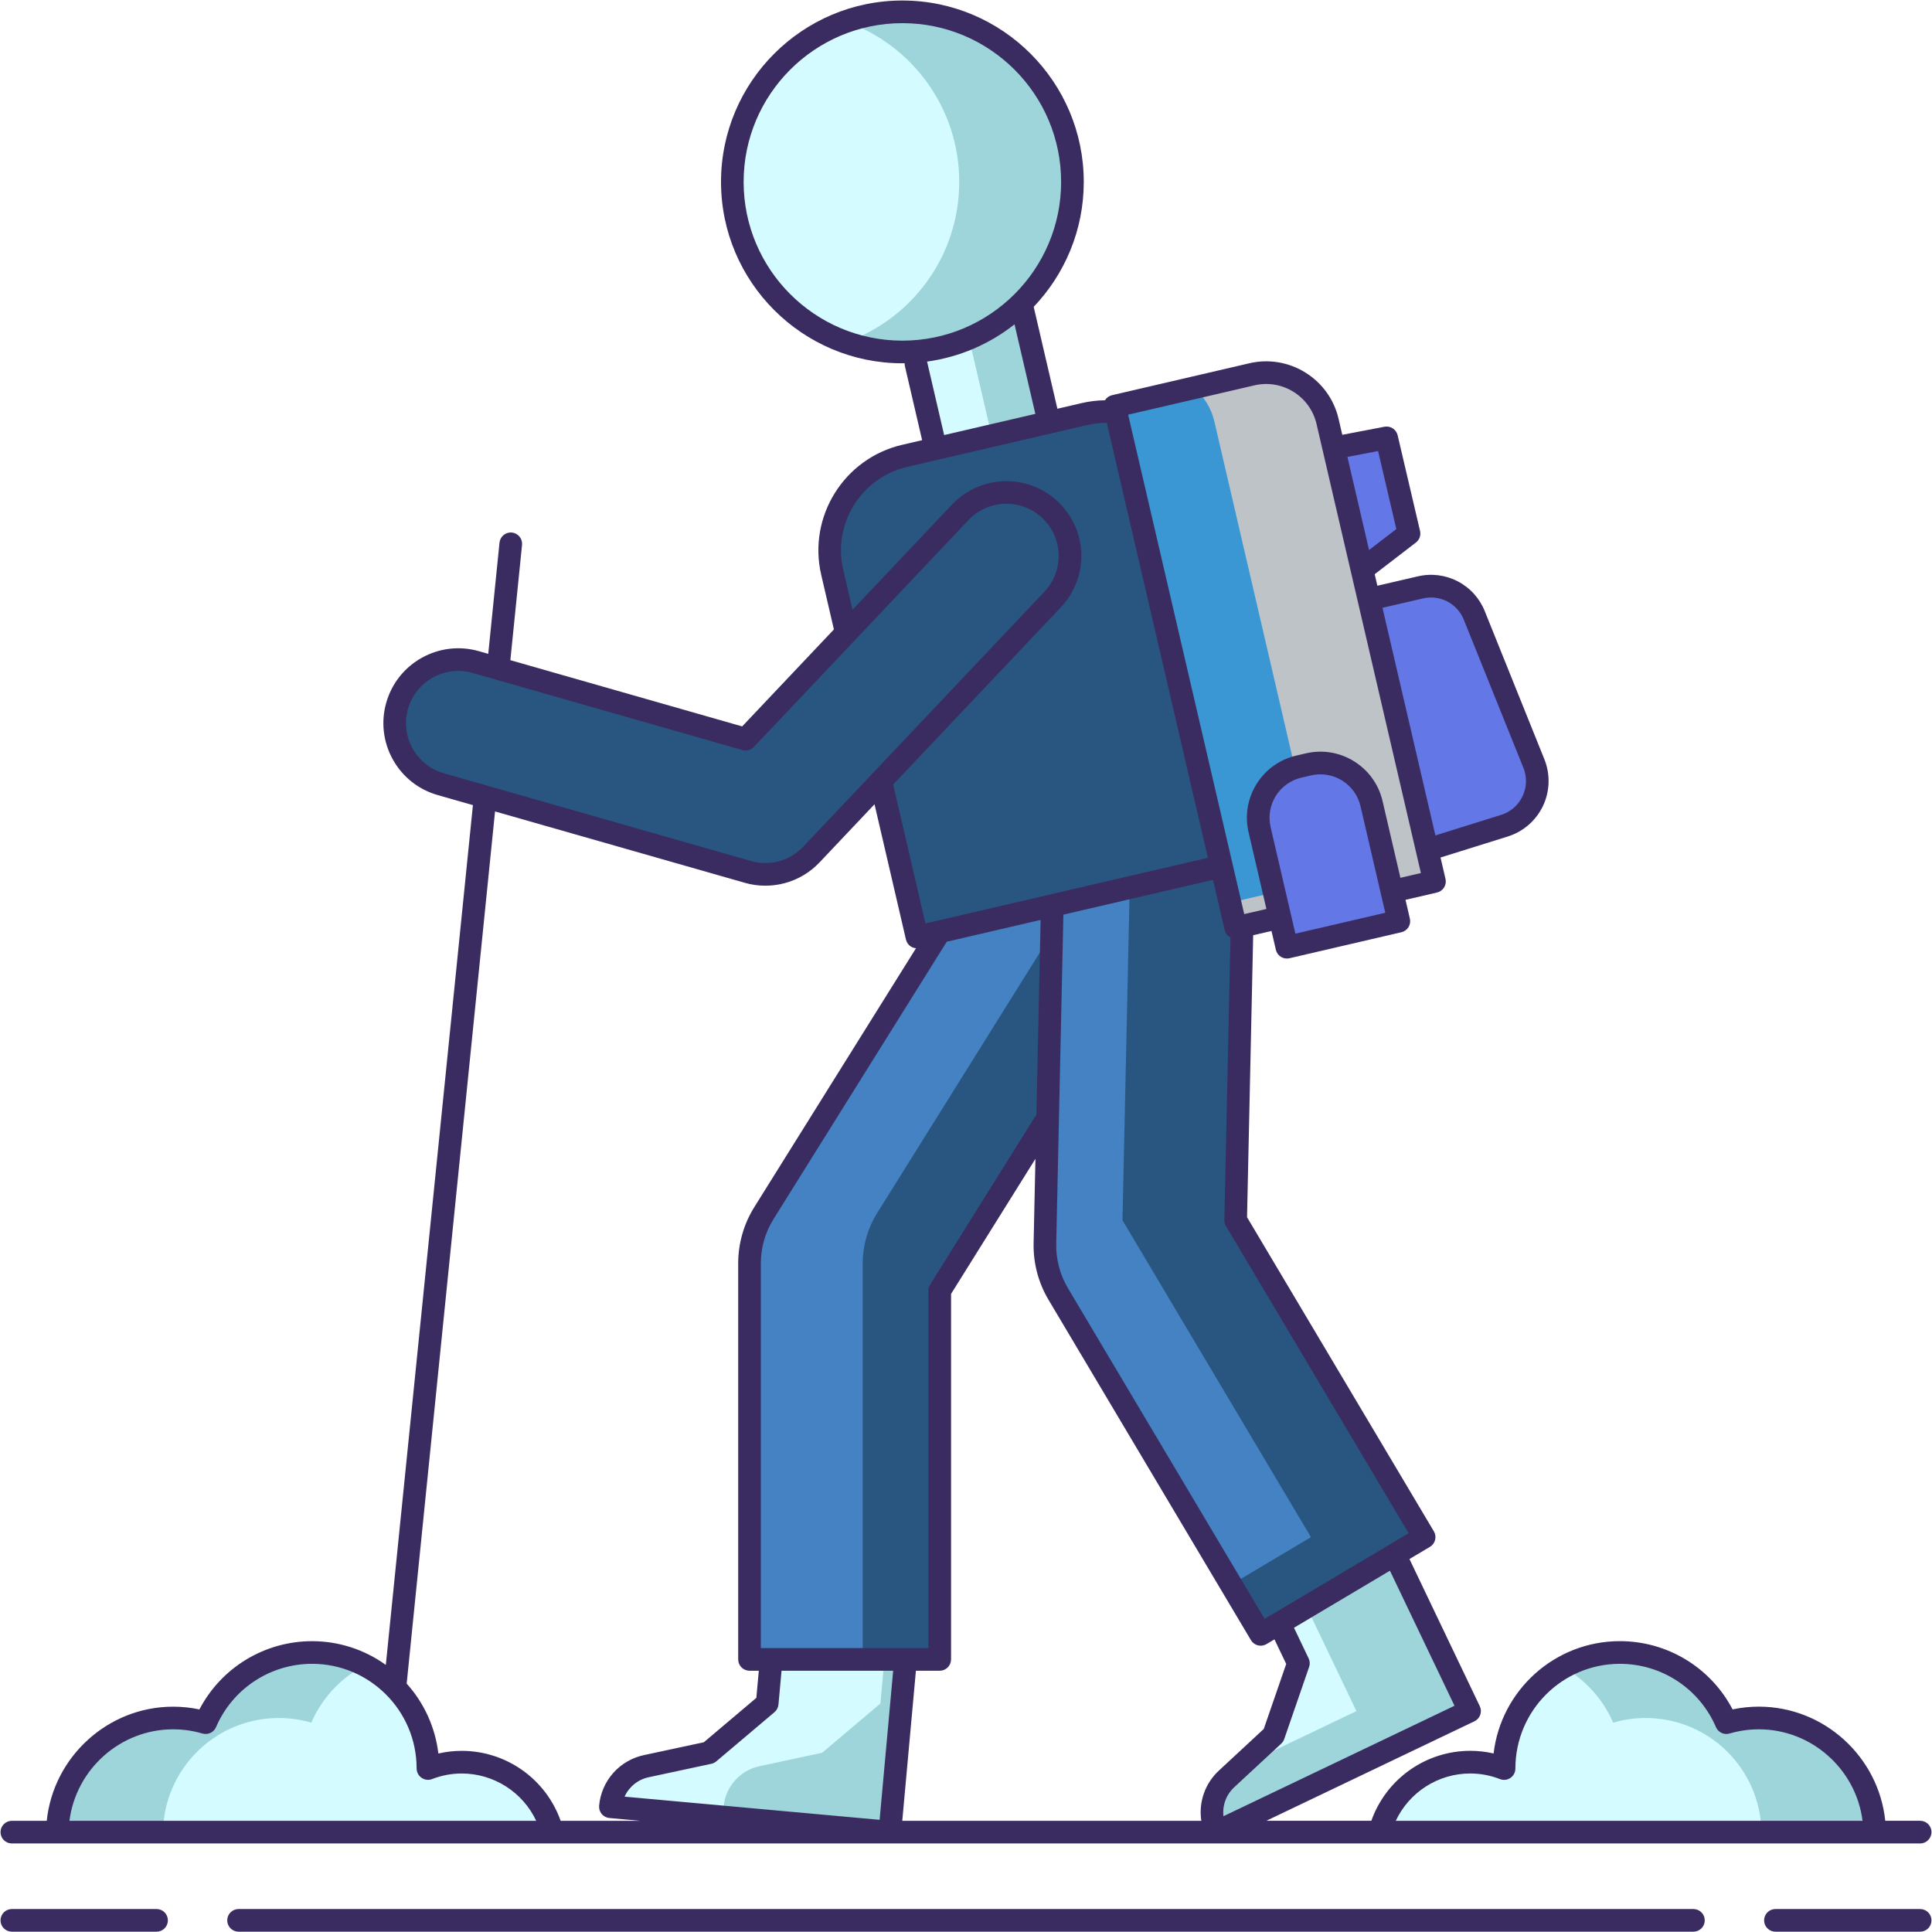
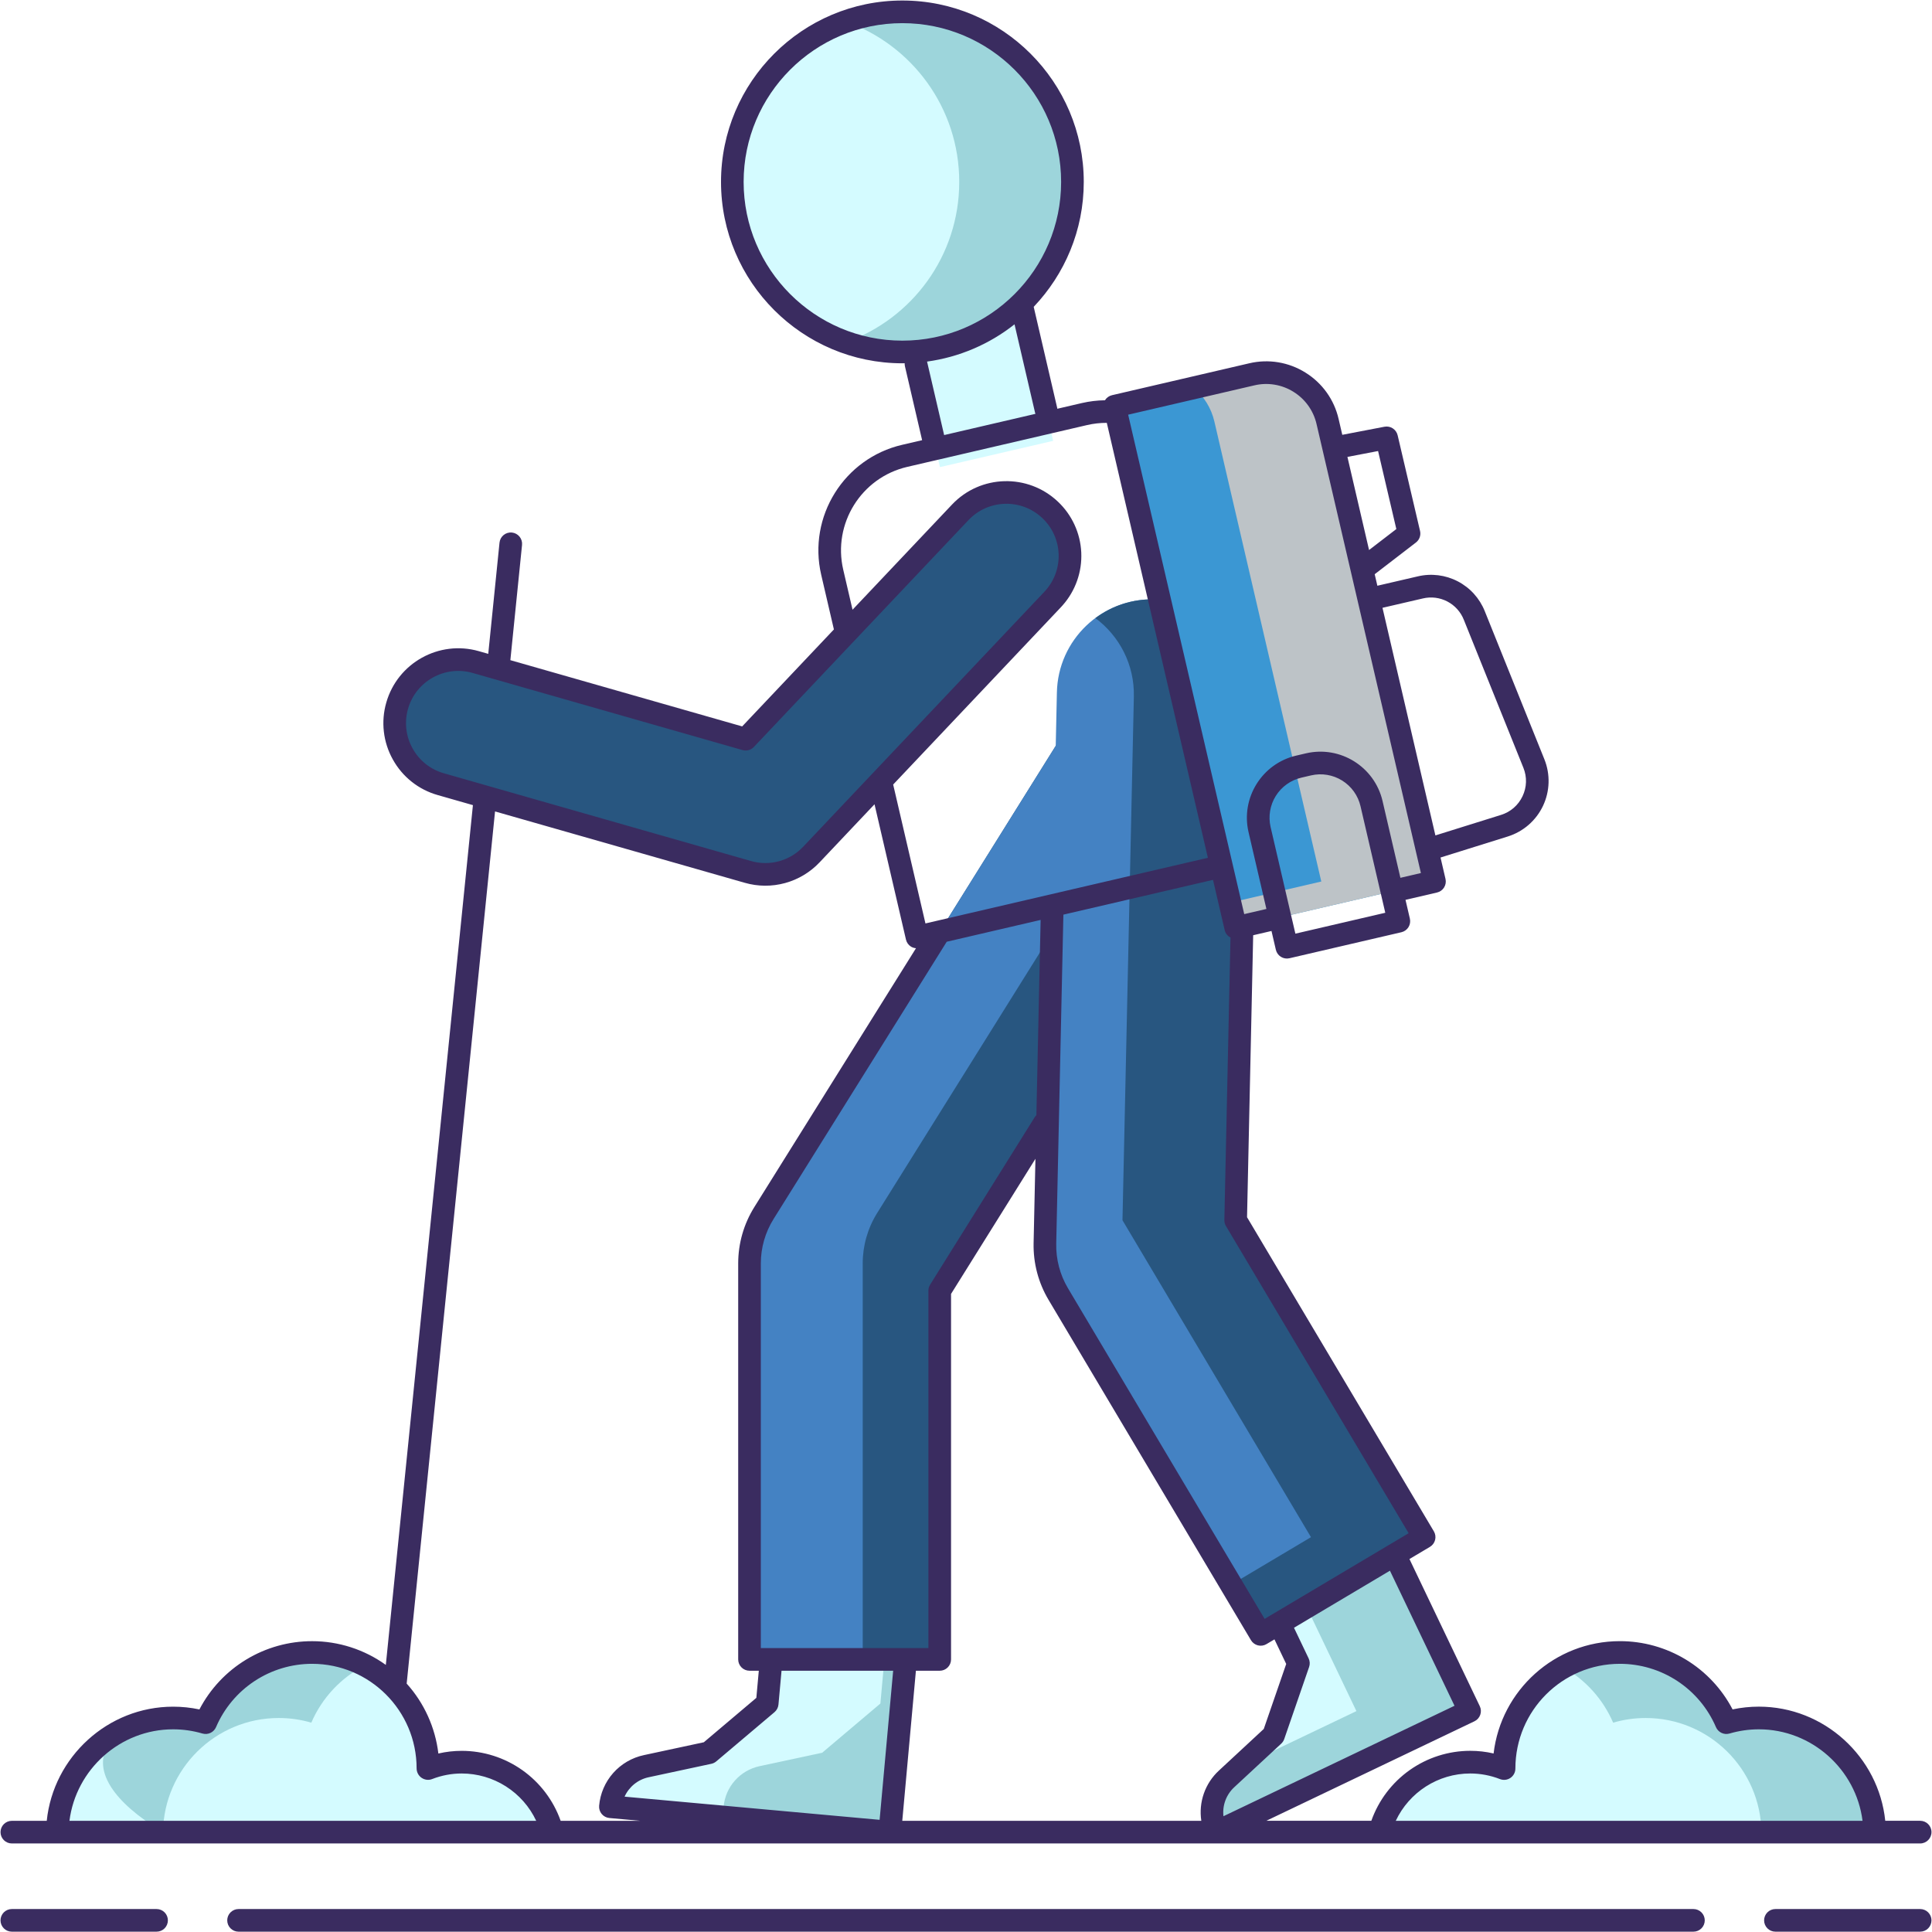
<svg xmlns="http://www.w3.org/2000/svg" width="512" height="512" viewBox="0 0 512 512" fill="none">
  <g clip-path="url(#clip0_2388_8)">
    <path d="M240.314 436.091L204.998 432.883L203.312 451.449L187.884 464.493L171.284 468.055C168.758 468.597 166.471 469.932 164.758 471.866C163.044 473.8 161.994 476.231 161.76 478.805L235.824 485.535L240.314 436.091Z" fill="#9DD5DB" />
    <path d="M161.76 478.805C161.994 476.231 163.044 473.8 164.757 471.866C166.471 469.932 168.758 468.597 171.284 468.055L187.884 464.493L203.312 451.449L205 432.883L234.754 435.587L233.312 451.449L217.884 464.493L201.284 468.055C198.758 468.597 196.471 469.932 194.757 471.866C193.044 473.8 191.994 476.231 191.76 478.805L236.068 482.831L235.822 485.535L161.76 478.805Z" fill="#D4FBFF" />
    <path d="M249.036 439.763V342.043L322.576 224.293C329.95 212.487 326.356 196.939 314.55 189.565C302.742 182.191 287.194 185.785 279.822 197.591L202.456 321.467C199.956 325.471 198.63 330.097 198.63 334.819V439.763H249.036Z" fill="#285680" />
    <path d="M202.455 321.467L279.821 197.591C287.193 185.785 302.741 182.191 314.549 189.565C315.121 189.923 315.659 190.315 316.193 190.711C313.656 192.583 311.494 194.917 309.821 197.591L232.455 321.467C229.955 325.471 228.629 330.097 228.629 334.819V439.763H198.629V334.819C198.629 330.097 199.954 325.471 202.455 321.467Z" fill="#4482C3" />
    <path d="M368.049 408.668L336.055 423.962L344.095 440.782L337.503 459.88L325.057 471.426C323.163 473.184 321.88 475.5 321.396 478.038C320.912 480.576 321.251 483.203 322.365 485.534L389.461 453.458L368.049 408.668Z" fill="#D4FBFF" />
    <path d="M343.629 420.342L368.049 408.668L389.461 453.46L322.365 485.536C321.251 483.205 320.911 480.578 321.395 478.04C321.879 475.502 323.163 473.185 325.057 471.428L328.439 468.292L359.463 453.462L343.629 420.342Z" fill="#9DD5DB" />
    <path d="M377.42 407.366L327.468 323.378L330.484 184.584C330.786 170.668 319.75 159.142 305.834 158.838C291.916 158.536 280.388 169.572 280.088 183.488L276.916 329.504C276.813 334.224 278.039 338.878 280.452 342.936L334.096 433.132L377.42 407.366Z" fill="#4482C3" />
    <path d="M297.468 323.378L300.484 184.584C300.668 176.096 296.622 168.514 290.29 163.808C294.772 160.464 300.243 158.715 305.834 158.838C319.75 159.14 330.786 170.666 330.484 184.584L327.468 323.378L377.42 407.366L334.096 433.132L326.258 419.952L347.422 407.366L297.468 323.378Z" fill="#285680" />
    <path d="M268.54 71.312L238.53 78.276L249.09 123.791L279.1 116.828L268.54 71.312Z" fill="#D4FBFF" />
-     <path d="M253.379 74.934L268.559 71.406L279.137 116.922L249.127 123.896L248.307 120.368L263.137 116.922L253.379 74.934Z" fill="#9DD5DB" />
-     <path d="M243.011 248.323L340.705 225.619L318.235 128.941C315.023 115.119 301.215 106.519 287.393 109.731L239.751 120.803C225.929 124.015 217.329 137.823 220.541 151.645L243.011 248.323Z" fill="#285680" />
    <path d="M239.139 93.281C214.248 93.281 194.069 73.102 194.069 48.211C194.069 23.319 214.248 3.141 239.139 3.141C264.03 3.141 284.209 23.319 284.209 48.211C284.209 73.102 264.03 93.281 239.139 93.281Z" fill="#D4FBFF" />
    <path d="M254.209 48.211C254.209 28.579 241.655 11.889 224.139 5.707C228.957 4.006 234.03 3.138 239.139 3.141C264.031 3.141 284.209 23.319 284.209 48.211C284.209 73.103 264.031 93.281 239.139 93.281C233.879 93.281 228.833 92.371 224.139 90.715C241.655 84.531 254.209 67.841 254.209 48.211Z" fill="#9DD5DB" />
    <path d="M279.374 158.414C282.24 155.14 283.725 150.883 283.52 146.537C283.315 142.191 281.435 138.094 278.274 135.104C276.669 133.585 274.78 132.397 272.715 131.608C270.65 130.819 268.451 130.445 266.241 130.507C264.032 130.568 261.856 131.064 259.839 131.967C257.821 132.869 256.001 134.16 254.482 135.766L197.606 195.892L126.054 175.448C121.763 174.222 117.16 174.751 113.258 176.919C109.356 179.086 106.475 182.714 105.248 187.006C104.641 189.131 104.458 191.355 104.71 193.551C104.962 195.746 105.644 197.871 106.718 199.803C107.791 201.735 109.234 203.437 110.965 204.811C112.696 206.185 114.681 207.205 116.806 207.812L198.184 231.064C201.146 231.91 204.284 231.928 207.255 231.114C210.227 230.3 212.917 228.686 215.034 226.448L278.934 158.898C279.084 158.739 279.23 158.578 279.374 158.414Z" fill="#285680" />
    <path d="M327.488 245.85L380.152 233.61L351.818 111.7C350.814 107.381 348.136 103.637 344.372 101.293C340.608 98.949 336.067 98.196 331.748 99.2L295.368 107.656L327.488 245.85Z" fill="#3B97D3" />
    <path d="M321.82 111.698C321.011 108.214 319.1 105.084 316.37 102.774L331.752 99.2C336.071 98.196 340.612 98.949 344.376 101.293C348.14 103.637 350.818 107.381 351.822 111.7L380.156 233.61L327.492 245.85L325.954 239.234L350.156 233.61L321.82 111.698Z" fill="#BDC3C7" />
-     <path d="M341.045 251.029L370.713 244.133L363.465 212.949C363.052 211.172 362.293 209.493 361.231 208.008C360.169 206.524 358.825 205.264 357.276 204.299C355.727 203.334 354.003 202.684 352.203 202.385C350.403 202.087 348.561 202.146 346.783 202.559L344.189 203.161C342.412 203.574 340.733 204.333 339.249 205.395C337.764 206.457 336.504 207.801 335.539 209.35C334.574 210.899 333.924 212.623 333.626 214.424C333.327 216.224 333.386 218.066 333.799 219.843L341.045 251.029ZM362.773 158.829L376.405 155.669C379.287 155.001 382.312 155.385 384.935 156.752C387.559 158.118 389.607 160.377 390.711 163.121L406.499 202.349C407.139 203.937 407.442 205.64 407.391 207.351C407.34 209.062 406.935 210.744 406.202 212.291C405.469 213.838 404.423 215.217 403.131 216.34C401.84 217.463 400.329 218.306 398.695 218.817L378.205 225.223L362.773 158.829ZM353.453 118.723L367.469 116.035L373.405 141.399L360.949 150.977L353.453 118.723Z" fill="#6377E7" />
    <path d="M389.639 466.992C392.702 466.996 395.738 467.569 398.593 468.682L398.591 468.624C398.591 451.672 412.333 437.93 429.285 437.93C441.939 437.93 452.801 445.59 457.499 456.524C460.299 455.704 463.201 455.287 466.119 455.288C482.921 455.288 496.563 468.79 496.803 485.536H365.633C368.427 474.872 378.099 466.992 389.639 466.992Z" fill="#D4FBFF" />
    <path d="M436.119 455.288C433.125 455.288 430.235 455.724 427.499 456.524C424.825 450.318 420.186 445.164 414.295 441.854C418.871 439.278 424.034 437.926 429.285 437.93C441.939 437.93 452.801 445.59 457.499 456.524C460.299 455.704 463.201 455.287 466.119 455.288C482.921 455.288 496.563 468.79 496.803 485.536H466.803C466.563 468.79 452.921 455.288 436.119 455.288Z" fill="#9DD5DB" />
    <path d="M122.359 466.992C119.197 466.992 116.185 467.606 113.405 468.682L113.407 468.624C113.407 451.672 99.665 437.93 82.713 437.93C70.059 437.93 59.197 445.59 54.499 456.524C51.699 455.704 48.797 455.287 45.879 455.288C29.077 455.288 15.435 468.79 15.195 485.536H146.365C143.571 474.872 133.899 466.992 122.359 466.992Z" fill="#D4FBFF" />
-     <path d="M45.879 455.288C48.797 455.287 51.699 455.704 54.499 456.524C59.195 445.59 70.057 437.93 82.713 437.93C87.759 437.93 92.507 439.17 96.707 441.328C90.353 444.592 85.331 449.964 82.501 456.524C79.701 455.704 76.799 455.287 73.881 455.288C57.079 455.288 43.437 468.79 43.197 485.536H15.197C15.435 468.79 29.077 455.288 45.879 455.288Z" fill="#9DD5DB" />
+     <path d="M45.879 455.288C48.797 455.287 51.699 455.704 54.499 456.524C59.195 445.59 70.057 437.93 82.713 437.93C87.759 437.93 92.507 439.17 96.707 441.328C90.353 444.592 85.331 449.964 82.501 456.524C79.701 455.704 76.799 455.287 73.881 455.288C57.079 455.288 43.437 468.79 43.197 485.536C15.435 468.79 29.077 455.288 45.879 455.288Z" fill="#9DD5DB" />
    <path d="M470.505 505.915H508.863C509.659 505.915 510.422 506.231 510.985 506.793C511.547 507.356 511.863 508.119 511.863 508.915C511.863 509.71 511.547 510.473 510.985 511.036C510.422 511.599 509.659 511.915 508.863 511.915H470.505C469.71 511.915 468.947 511.599 468.384 511.036C467.821 510.473 467.505 509.71 467.505 508.915C467.505 508.119 467.821 507.356 468.384 506.793C468.947 506.231 469.71 505.915 470.505 505.915ZM3.135 505.915H41.493C42.289 505.915 43.052 506.231 43.615 506.793C44.177 507.356 44.493 508.119 44.493 508.915C44.493 509.71 44.177 510.473 43.615 511.036C43.052 511.599 42.289 511.915 41.493 511.915H3.135C2.34 511.915 1.577 511.599 1.014 511.036C0.451 510.473 0.135 509.71 0.135 508.915C0.135 508.119 0.451 507.356 1.014 506.793C1.577 506.231 2.34 505.915 3.135 505.915ZM63.219 505.915H448.779C449.575 505.915 450.338 506.231 450.901 506.793C451.463 507.356 451.779 508.119 451.779 508.915C451.779 509.71 451.463 510.473 450.901 511.036C450.338 511.599 449.575 511.915 448.779 511.915H63.219C62.424 511.915 61.661 511.599 61.098 511.036C60.535 510.473 60.219 509.71 60.219 508.915C60.219 508.119 60.535 507.356 61.098 506.793C61.661 506.231 62.424 505.915 63.219 505.915ZM508.863 488.535H3.139C2.344 488.535 1.581 488.219 1.018 487.656C0.455 487.093 0.139 486.33 0.139 485.535C0.139 484.739 0.455 483.976 1.018 483.413C1.581 482.851 2.344 482.535 3.139 482.535H12.389C14.137 465.609 28.567 452.287 45.881 452.287C48.223 452.287 50.557 452.531 52.847 453.015C55.696 447.558 59.987 442.986 65.253 439.798C70.518 436.609 76.557 434.925 82.713 434.929C89.722 434.927 96.555 437.126 102.247 441.217L125.329 213.367L115.987 210.697C113.48 209.988 111.139 208.789 109.099 207.169C107.058 205.549 105.36 203.54 104.101 201.259C102.83 198.985 102.023 196.481 101.726 193.893C101.429 191.305 101.648 188.683 102.371 186.181C105.375 175.671 116.365 169.559 126.885 172.561L129.391 173.277L132.375 143.809C132.415 143.417 132.532 143.036 132.718 142.689C132.905 142.343 133.158 142.036 133.464 141.787C133.769 141.538 134.121 141.351 134.498 141.238C134.875 141.125 135.271 141.087 135.663 141.127C136.055 141.167 136.436 141.283 136.783 141.47C137.129 141.657 137.436 141.91 137.685 142.215C137.934 142.521 138.121 142.872 138.234 143.249C138.347 143.627 138.385 144.023 138.345 144.415L135.251 174.951L196.685 192.505L220.993 166.807L217.627 152.325C214.045 136.915 223.669 121.463 239.079 117.881L244.371 116.651L239.811 97.031C239.751 96.771 239.739 96.515 239.745 96.261C239.545 96.263 239.347 96.277 239.147 96.277C212.641 96.277 191.077 74.713 191.077 48.207C191.077 21.701 212.633 0.137 239.139 0.137C265.645 0.137 287.209 21.701 287.209 48.207C287.209 61.029 282.153 72.687 273.941 81.315L280.175 108.131C280.191 108.197 280.189 108.261 280.199 108.325L286.715 106.811C288.718 106.348 290.764 106.102 292.819 106.075L292.823 106.067C293.032 105.732 293.304 105.442 293.624 105.213C293.945 104.984 294.307 104.82 294.691 104.731L331.071 96.275C333.593 95.68 336.207 95.592 338.763 96.016C341.318 96.44 343.765 97.366 345.959 98.743C348.162 100.106 350.072 101.893 351.58 104C353.087 106.107 354.162 108.492 354.741 111.017L355.721 115.231L366.903 113.087C367.664 112.943 368.45 113.098 369.099 113.52C369.748 113.941 370.21 114.596 370.389 115.349L376.327 140.713C376.459 141.274 376.425 141.862 376.231 142.405C376.037 142.948 375.691 143.423 375.233 143.775L364.307 152.175L365.015 155.227L375.725 152.745C379.304 151.897 383.069 152.366 386.331 154.065C389.593 155.764 392.135 158.58 393.491 161.999L409.281 201.227C410.072 203.199 410.448 205.314 410.384 207.439C410.32 209.563 409.818 211.651 408.909 213.573C407.997 215.492 406.698 217.203 405.094 218.598C403.49 219.992 401.615 221.04 399.587 221.677L381.755 227.251L383.073 232.925C383.253 233.7 383.118 234.514 382.697 235.189C382.276 235.864 381.604 236.345 380.829 236.525L372.473 238.467L373.631 243.451C373.811 244.226 373.676 245.04 373.255 245.715C372.834 246.39 372.162 246.871 371.387 247.051L341.719 253.945C341.336 254.034 340.938 254.047 340.549 253.983C340.161 253.918 339.788 253.778 339.454 253.57C339.119 253.362 338.829 253.09 338.6 252.769C338.371 252.449 338.207 252.086 338.117 251.703L336.959 246.719L332.105 247.847L330.479 322.575L379.991 405.825C380.397 406.509 380.514 407.326 380.318 408.096C380.122 408.867 379.628 409.528 378.945 409.935L373.519 413.161L392.161 452.157C392.502 452.875 392.545 453.699 392.28 454.448C392.015 455.198 391.464 455.812 390.747 456.157L335.589 482.525H363.419C365.339 477.104 368.89 472.411 373.586 469.091C378.281 465.771 383.889 463.986 389.639 463.983C391.721 463.983 393.789 464.219 395.819 464.689C397.771 447.953 412.035 434.921 429.287 434.921C435.443 434.917 441.482 436.602 446.748 439.79C452.013 442.979 456.304 447.55 459.153 453.007C461.444 452.523 463.778 452.279 466.119 452.279C483.431 452.279 497.863 465.599 499.611 482.527H508.863C510.519 482.527 511.863 483.869 511.863 485.527C511.863 487.185 510.519 488.535 508.863 488.535ZM365.205 119.527L357.081 121.085L362.815 145.761L370.043 140.205L365.205 119.527ZM246.491 340.453L274.215 296.061C274.34 295.866 274.486 295.686 274.651 295.525L275.775 243.789L250.891 249.573L204.999 323.057C202.795 326.584 201.626 330.659 201.627 334.819V436.763H246.035V342.043C246.037 341.481 246.195 340.93 246.491 340.453ZM207.115 442.761L206.301 451.719C206.229 452.505 205.851 453.229 205.251 453.739L189.821 466.783C189.445 467.101 188.995 467.323 188.513 467.425L171.913 470.987C170.518 471.281 169.212 471.9 168.101 472.794C166.99 473.688 166.106 474.831 165.519 476.131L233.107 482.273L236.697 442.759H207.115V442.761ZM57.253 457.707C56.963 458.379 56.437 458.923 55.775 459.235C55.112 459.547 54.359 459.607 53.655 459.403C51.129 458.663 48.51 458.287 45.877 458.287C31.857 458.287 20.119 468.913 18.407 482.535H142.101C140.339 478.787 137.547 475.618 134.051 473.397C130.556 471.176 126.501 469.996 122.359 469.993C119.685 469.993 117.037 470.493 114.487 471.481C113.559 471.839 112.527 471.689 111.707 471.129C110.891 470.569 110.405 469.615 110.405 468.625C110.405 453.353 97.981 440.929 82.709 440.929C77.29 440.926 71.988 442.515 67.463 445.497C62.938 448.48 59.388 452.725 57.253 457.707ZM107.773 446.171C112.419 451.331 115.353 457.804 116.171 464.699C118.2 464.229 120.276 463.991 122.359 463.991C128.11 463.995 133.718 465.78 138.412 469.1C143.107 472.42 146.659 477.113 148.579 482.533H169.659L161.491 481.791C160.699 481.719 159.968 481.335 159.459 480.724C158.949 480.113 158.704 479.325 158.775 478.533C159.056 475.319 160.363 472.28 162.502 469.865C164.642 467.451 167.501 465.787 170.657 465.121L186.523 461.717L200.439 449.951L201.091 442.761H198.629C197.834 442.761 197.071 442.445 196.508 441.882C195.945 441.319 195.629 440.556 195.629 439.761V334.817C195.629 329.529 197.109 324.363 199.911 319.877L242.749 251.287C242.282 251.253 241.829 251.111 241.427 250.871C240.751 250.451 240.271 249.779 240.091 249.003L231.757 213.139L217.219 228.509C214.73 231.152 211.56 233.058 208.058 234.018C204.555 234.977 200.857 234.954 197.367 233.949L131.191 215.039L107.773 446.171ZM196.783 198.779L125.233 178.333C117.911 176.241 110.231 180.499 108.137 187.831C107.633 189.576 107.479 191.405 107.687 193.21C107.894 195.015 108.458 196.761 109.345 198.347C110.223 199.938 111.407 201.339 112.83 202.469C114.254 203.599 115.887 204.435 117.635 204.929L199.013 228.181C201.447 228.881 204.027 228.897 206.469 228.228C208.911 227.559 211.122 226.23 212.859 224.387L276.745 156.851L277.121 156.435C279.486 153.749 280.713 150.25 280.543 146.676C280.374 143.102 278.821 139.734 276.213 137.285C270.677 132.045 261.907 132.285 256.663 137.827L199.787 197.953C199.017 198.769 197.855 199.083 196.783 198.779ZM239.139 6.137C215.941 6.137 197.069 25.011 197.069 48.207C197.069 71.403 215.943 90.277 239.139 90.277C262.335 90.277 281.209 71.403 281.209 48.207C281.209 25.011 262.337 6.137 239.139 6.137ZM274.331 109.491L268.859 85.949C262.155 91.252 254.151 94.662 245.681 95.823L250.207 115.297L274.407 109.673C274.389 109.607 274.347 109.557 274.331 109.491ZM240.431 123.727C228.241 126.561 220.633 138.781 223.465 150.969L225.933 161.583L252.303 133.705C259.819 125.759 272.393 125.413 280.339 132.925C284.079 136.439 286.305 141.27 286.546 146.396C286.787 151.522 285.025 156.541 281.631 160.391L281.627 160.395C281.467 160.579 281.301 160.761 281.117 160.957L236.699 207.911L245.253 244.721L320.105 227.325L293.315 112.061C291.559 112.055 289.803 112.249 288.073 112.651L240.431 123.727ZM397.799 215.955C400.333 215.163 402.351 213.407 403.489 211.007C404.627 208.607 404.707 205.931 403.715 203.469L387.925 164.241C387.098 162.154 385.546 160.435 383.555 159.397C381.564 158.36 379.266 158.075 377.081 158.593L366.373 161.075L374.683 196.821L380.395 221.395L397.799 215.955ZM343.289 247.429L367.113 241.893L360.545 213.631C359.886 210.818 358.139 208.382 355.687 206.854C353.235 205.327 350.278 204.834 347.463 205.483L344.869 206.087C342.056 206.744 339.618 208.49 338.09 210.943C336.563 213.395 336.07 216.354 336.721 219.169L343.289 247.429ZM343.509 200.243L346.103 199.639C355.181 197.529 364.277 203.197 366.389 212.273L371.121 232.629L376.553 231.367L358.029 151.661L351.173 122.161L348.899 112.379C348.496 110.622 347.748 108.963 346.699 107.497C345.651 106.031 344.322 104.788 342.789 103.839C341.262 102.882 339.56 102.238 337.782 101.943C336.004 101.648 334.186 101.708 332.431 102.121L298.973 109.897L329.733 242.247L335.609 240.883L330.877 220.527C328.769 211.451 334.435 202.351 343.509 200.243ZM324.889 324.911C324.601 324.429 324.455 323.875 324.467 323.313L326.093 248.461C325.357 248.067 324.769 247.405 324.565 246.529L321.461 233.173L281.807 242.389L279.913 329.569C279.822 333.727 280.901 337.828 283.027 341.403L335.139 429.019L373.307 406.319L324.889 324.911ZM368.347 416.251L342.921 431.373L346.801 439.489C347.141 440.199 347.187 441.017 346.929 441.761L340.337 460.859C340.177 461.325 339.903 461.745 339.543 462.079L327.095 473.625C326.047 474.592 325.241 475.792 324.743 477.128C324.245 478.465 324.069 479.9 324.229 481.317L385.459 452.047L368.347 416.251ZM323.017 469.227L334.911 458.191L340.859 440.965L337.745 434.451L335.629 435.709C334.946 436.116 334.128 436.234 333.357 436.038C332.586 435.843 331.924 435.348 331.517 434.665L277.873 344.469C275.172 339.929 273.8 334.721 273.915 329.439L274.401 307.093L252.037 342.903V439.763C252.037 440.558 251.721 441.321 251.159 441.884C250.596 442.447 249.833 442.763 249.037 442.763H242.725L239.111 482.535H318.361C317.989 480.105 318.219 477.621 319.031 475.3C319.843 472.98 321.211 470.895 323.017 469.227ZM466.121 458.287C463.493 458.287 460.875 458.663 458.343 459.403C457.64 459.609 456.885 459.55 456.223 459.237C455.56 458.925 455.034 458.38 454.745 457.707C452.61 452.725 449.06 448.48 444.534 445.497C440.009 442.515 434.707 440.926 429.287 440.929C414.015 440.929 401.591 453.353 401.593 468.681C401.594 469.169 401.476 469.649 401.249 470.081C401.022 470.513 400.693 470.883 400.291 471.159C399.888 471.435 399.424 471.608 398.94 471.664C398.455 471.719 397.964 471.656 397.509 471.479C395 470.499 392.331 469.994 389.637 469.991C381.079 469.991 373.439 474.989 369.895 482.533H493.591C491.877 468.913 480.139 458.287 466.121 458.287Z" fill="#3A2C60" />
  </g>
  <defs>
    <clipPath id="clip0_2388_8">
      <rect width="512" height="512" fill="white" transform="matrix(-1 0 0 1 512 0)" />
    </clipPath>
  </defs>
</svg>